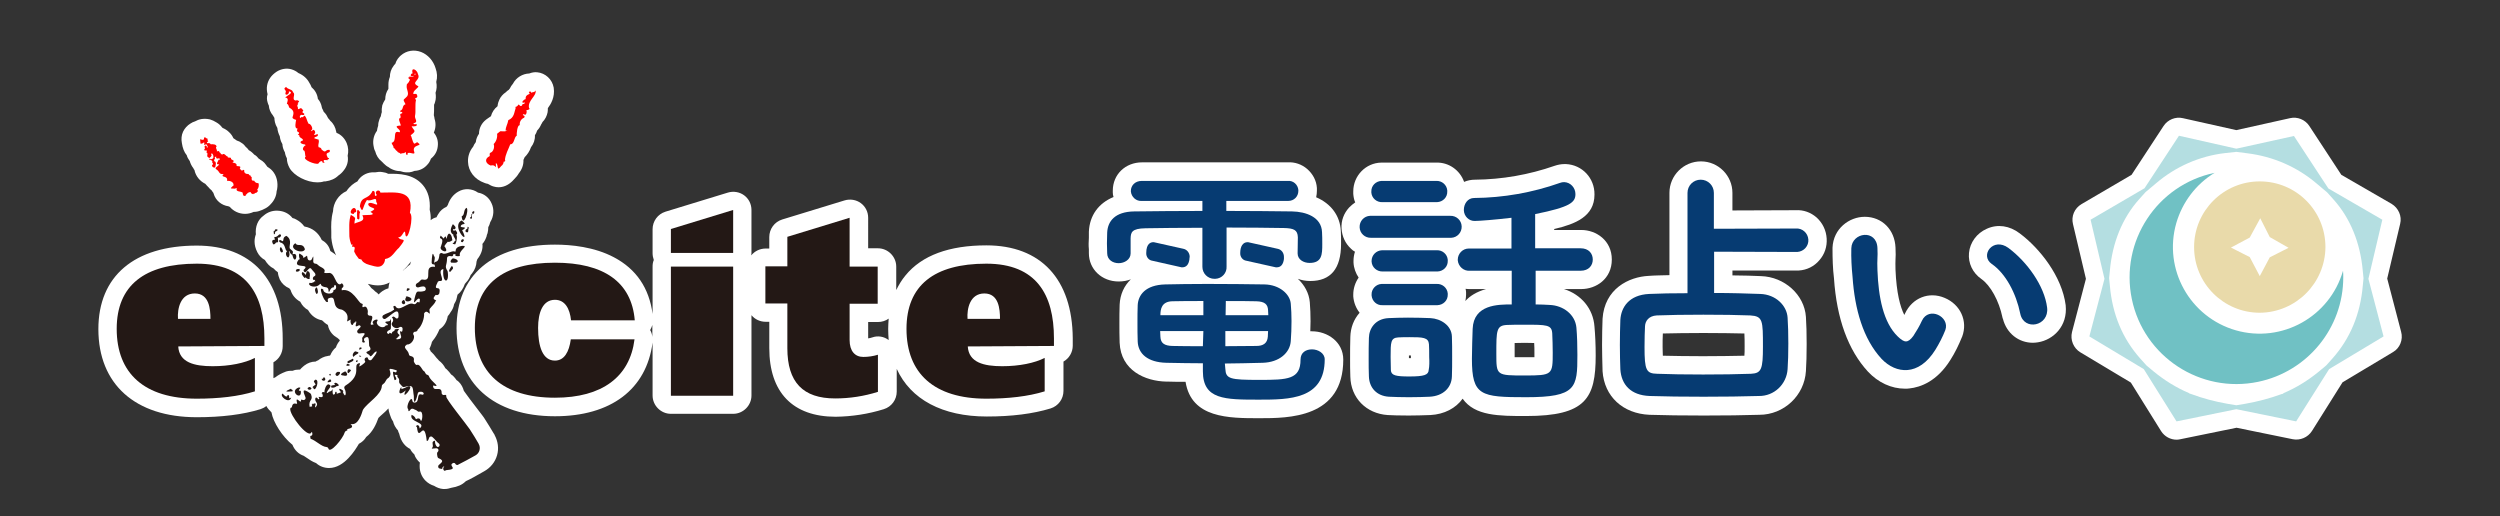
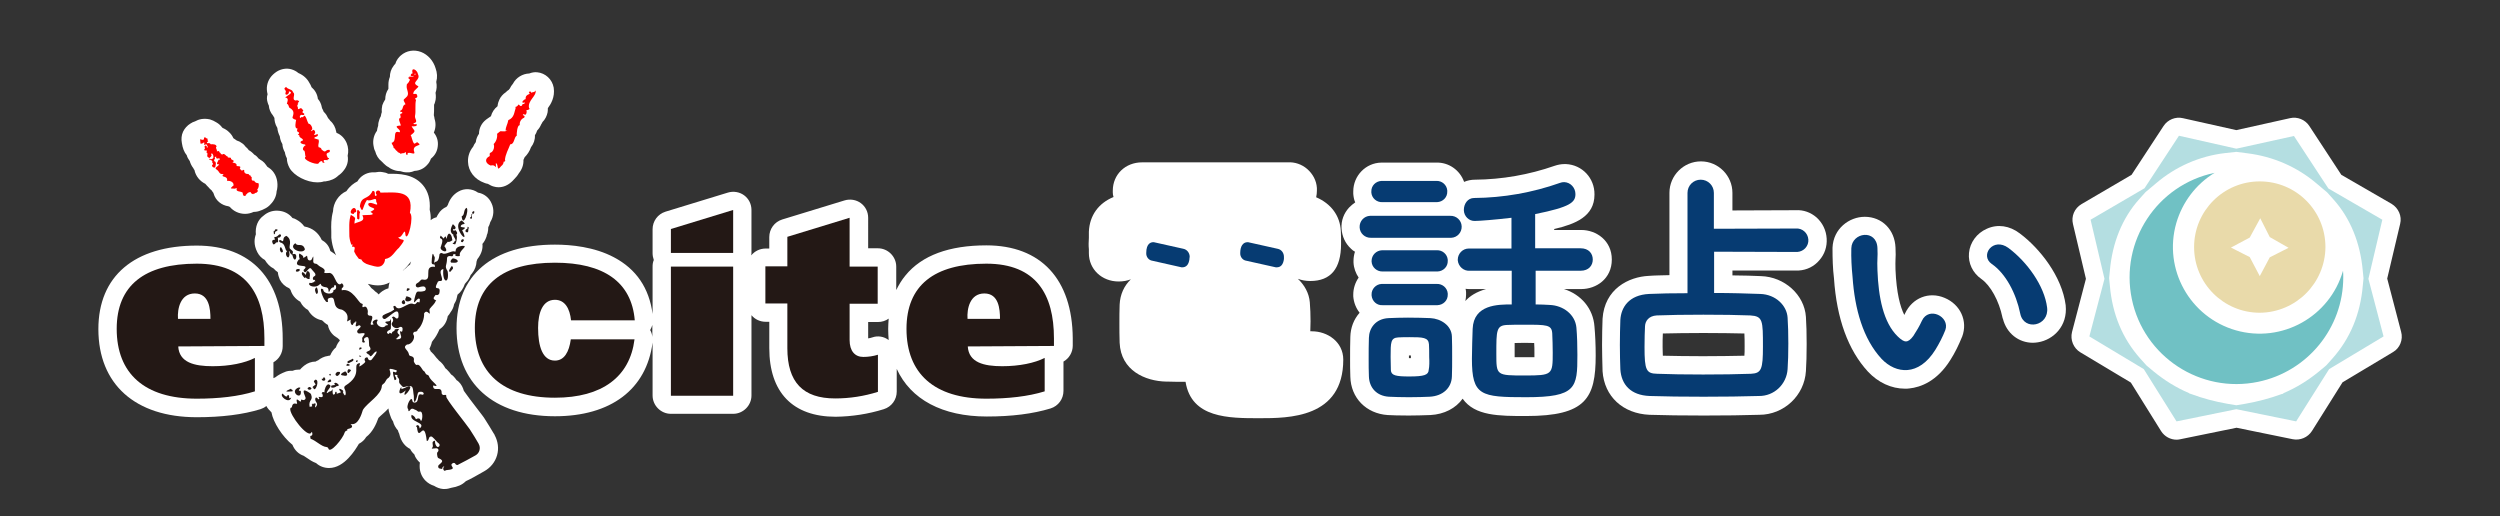
<svg xmlns="http://www.w3.org/2000/svg" version="1.1" x="0px" y="0px" viewBox="0 0 1024 211.4" style="enable-background:new 0 0 1024 211.4;" xml:space="preserve">
  <rect x="0" y="0" width="1024" height="211.4" fill="#333333" stroke="none" />
  <style type="text/css">
	.st0{fill:#FFFFFF;}
	.st1{fill:#063B72;}
	.st2{fill:#B4DEE1;}
	.st3{fill:#E9DAAA;}
	.st4{fill:#70C1C4;}
	.st5{fill:#FF0000;}
	.st6{fill:#231815;}
</style>
  <g id="レイヤー_2">
    <g>
      <path class="st0" d="M640.6,118.4l7.1,0c6.1,0,12.5-4.2,12.5-12.1c0-7.8-6.4-12.1-12.5-12.1h-11.1v-0.4c8.6-2,16.5-5.1,16.5-14.1    c0.1-6.7-5-12.2-11.7-12.5c-0.2,0-0.4,0-0.6,0c-1.4,0-2.8,0.3-4,0.7c-10.6,3.7-21.6,5.6-32.7,5.7c-1.5,0-3,0.3-4.4,0.9    c-1.7-4.8-6.3-8.1-11.5-7.9l-21.8,0c-0.2,0-0.4,0-0.6,0c-6.4,0.1-11.5,5.4-11.5,11.8c0,0.3,0,0.7,0,1c0.1,1.2,0.3,2.4,0.8,3.5    c-0.9,0.6-1.7,1.3-2.5,2.1c-2.2,2.4-3.3,5.4-3.1,8.6c0.2,3.2,1.5,6.1,3.9,8.3c0.5,0.5,1,0.9,1.6,1.2c-0.4,1.2-0.6,2.5-0.6,3.8    c0,0.2,0,0.4,0,0.6c0.1,2.3,0.9,4.4,2.1,6.2c-1.4,2-2.2,4.5-2.2,6.9c0,0.3,0,0.5,0,0.8c0.2,2.5,1.1,4.8,2.6,6.7    c-2.4,2.7-3.7,6.1-3.8,9.9c-0.1,2.8-0.1,6-0.1,9.1c0,2.4,0,4.7,0.1,7.2c0.2,8.7,6.5,15.1,15.3,15.7c1.6,0.1,4.8,0.2,8.6,0.2    c2.8,0,6.1-0.1,8.9-0.2c5.7-0.3,10.4-2.8,13.2-6.7c5,7.1,14.9,7.1,26,7.1c24.5,0,28.5-7.3,28.5-24.8c0-4.5-0.2-8.5-0.5-11.8    C652.6,126.4,647.6,120.6,640.6,118.4z M628.5,144.5c0,0.6,0,1.2,0,1.8c-1.3,0-2.8,0-3.9,0c-1.5,0-2.9,0-4.2,0c0-0.5,0-0.9,0-1.4    c0-1.5,0-3.1,0-4.4c2.7-0.1,5.7-0.1,8,0C628.5,141.8,628.5,143.2,628.5,144.5z M600.5,119.7c0-0.5-0.1-0.9-0.2-1.4    c0.7,0.1,1.3,0.1,2,0.1h6.4c-3.9,1.1-6.6,2.8-8.5,4.9c0.2-0.9,0.3-1.7,0.3-2.6C600.5,120.4,600.5,120,600.5,119.7z M577.9,146.7    c-0.2,0-0.5,0-0.8,0c0-0.2,0-0.3,0-0.5c0-0.2,0-0.4,0-0.6c0,0,0.1,0,0.1,0c0.2,0,0.4,0,0.7,0c0,0.2,0,0.5,0,0.7    C577.9,146.5,577.9,146.6,577.9,146.7z M574.7,149.1L574.7,149.1L574.7,149.1L574.7,149.1z" />
      <path class="st0" d="M827.3,95.6c-4.2-3.2-9.1-3.9-13.5-1.9c-4.1,1.8-6.9,5.6-7.3,9.9c-0.4,4.2,1.5,8.2,5.1,10.7    c3.7,2.6,7.2,8.9,8.6,15.7c0,0.2,0.1,0.4,0.2,0.6c1.5,5.9,6.4,9.8,12.3,9.8c0.7,0,1.4-0.1,2.1-0.2c6.2-1,12.2-6.6,11.3-15.2    C844.6,113.3,835.6,101.8,827.3,95.6z" />
      <path class="st0" d="M796.5,122C796.5,122,796.5,122,796.5,122c-6.4-2.7-13.2,0-16.2,6.4c-0.1,0.2-0.2,0.4-0.3,0.6    c-1.7-3.4-3.2-9-3.6-18.5c-0.1-2.1,0-3.1,0-4.2c0.1-1.2,0.1-2.6,0-4.9c-0.3-7.3-5.5-12.6-12.6-12.6c-6.3,0-12.9,4.8-13.2,12.7    l0,0.2c0,4.1,0.1,8.3,0.6,12.3c1.1,16.5,5.8,29.4,13.9,38.2c4.2,4.5,9.6,7,15.2,7c0.6,0,1.2,0,1.8-0.1c4.6-0.5,11.3-2.9,16.8-11.7    c1.9-3,3.4-6.1,4.7-9.3l0.1-0.2C806.1,131.5,803,124.7,796.5,122z" />
      <path class="st0" d="M744.1,89.1c-2.4-2.1-5.4-3.2-8.6-3l-25.9,0.1V79c0-7.1-5.8-12.9-12.9-12.9s-12.9,5.8-12.9,12.9v33.7    c-3.2,0.1-6.1,0.1-8.5,0.3c-8.2,0.4-18.1,5.3-18.9,17.6l0,0.2c-0.1,2.6-0.2,6.6-0.2,10.6c0,3,0.1,6.5,0.2,10.3l0,0.3    c0.7,10.4,8.3,17.4,19.2,17.9c5.8,0.2,13.9,0.3,22.3,0.3c8.4,0,16.6-0.1,22.7-0.3c10.1,0,18.5-7.9,19.1-17.9    c0.2-2.8,0.3-6.9,0.3-11.1c0-4.2-0.1-8.2-0.3-11.1c-0.6-9-8.7-16.4-18.4-16.7c-2.9-0.1-7.1-0.3-11.7-0.3v-2l25.9,0    c0.4,0,0.9,0,1.3,0c3.3-0.2,6.3-1.7,8.4-4.2c2.2-2.5,3.2-5.6,3-8.9C748,94.3,746.5,91.3,744.1,89.1z M714.6,142    c0,1.6,0,2.8-0.1,3.7c-4.7,0.1-10.9,0.2-17,0.2c-6.1,0-12-0.1-16.4-0.2c0-0.9-0.1-2-0.1-3.6c0-1.9,0-3.9,0.1-5.5    c4.3-0.1,10.2-0.2,16.6-0.2c6.5,0,12.5,0.1,16.8,0.2C714.6,138.1,714.6,140.1,714.6,142z" />
      <path class="st0" d="M537.4,135.7c-0.2,0-0.5,0-0.7,0c0-1.3,0.1-2.7,0.1-4.1c0-2.7-0.1-5.3-0.3-7.8c-0.3-3.6-2.1-7-4.9-9.6    c1.6,0.6,3.3,0.9,5.1,0.9c8.4,0,12.6-5.1,12.6-15.2c0-1.8,0-3.8-0.1-5.3c-0.3-6.2-4-11.2-10.1-13.8c0.2-0.9,0.3-1.8,0.3-2.7    c0-0.4,0-0.7,0-1.1c-0.2-3.1-1.7-5.8-4-7.8c-2.2-1.9-5.1-2.9-8-2.7h-59.6c-6.9,0-12,5-12,11.6l0,0.2c0,0.2,0,0.4,0,0.6    c0,0.6,0.1,1.2,0.3,1.8c-6.1,2.5-9.8,7.5-10.1,14.2c0,0.1,0,0.2,0,0.4c0,0.7,0,1.4,0,2.1c0,0.8-0.1,1.6-0.1,2.3    c0,0.8,0,1.6,0.1,2.4l0,0.1c0,0.5,0,1,0,1.5c0,6.6,5.3,11.6,12.2,11.6c1.8,0,3.5-0.3,5-0.9c-2.8,2.7-4.4,6.2-4.6,10.4    c-0.1,2.5-0.1,5.1-0.1,7.6c0,2.4,0,5.2,0.1,8c0.5,11.4,10.5,15.7,19,15.9l0.6,0c2.6,0.1,5.1,0.1,7.4,0.1    c2.4,14.9,17.7,14.9,30.2,14.9c12,0,34.4,0,34.4-24C550.2,140,543.7,135.7,537.4,135.7z" />
      <path class="st0" d="M983.5,135.9l-5.7-21.8l5.3-22.4c0.8-3.2-0.7-6.5-3.5-8.2L959,71.6l-13.1-20c-1.7-2.6-4.9-3.9-7.9-3.2    l-22,4.9l-21.9-4.9c-3-0.7-6.2,0.6-7.9,3.2l-13.1,20l-20.5,12c-2.9,1.7-4.3,5-3.5,8.2l5.3,22.4l-5.7,21.8    c-0.8,3.2,0.6,6.6,3.4,8.3l20.7,12.4l12.4,19.9c1.4,2.2,3.8,3.5,6.4,3.5c0.5,0,1-0.1,1.5-0.2l23-4.7l23,4.7c3,0.6,6.2-0.7,7.9-3.4    l12.5-19.9l20.7-12.4C983,142.6,984.4,139.1,983.5,135.9z" />
      <path class="st0" d="M198.4,74.9c0.4,0.2,0.9,0.3,1.4,0.4c0.1,0,0.2,0.1,0.2,0.1c0.7,0.4,1.4,0.8,2.2,1c0.7,0.2,1.3,0.3,2,0.3    c1.7,0,4.1-0.6,6.4-3.3c0.7-0.7,1.4-1.5,1.9-2.4c1.3-1.6,2-3.5,1.9-5.5c0.1-0.3,0.3-0.7,0.5-1.1c1.1-1.1,2-2.4,2.6-4.1    c1.1-1.4,1.7-3.1,1.6-4.9c0.4-0.6,0.7-1.2,0.9-1.9c0.3-0.3,0.6-0.7,0.9-1.1c0.3-0.5,0.6-1,0.8-1.5c0.2-0.3,0.4-0.6,0.5-0.9    c1.1-1.1,1.8-2.5,2.1-4c0.1-0.6,0.1-1.1,0.1-1.7c1.2-1.6,3-4.5,2.4-8.4c-0.6-3.4-3.4-6-6.8-6.3c-1.1-0.1-2.2,0.1-3.2,0.5    c-2.8,0.1-5.4,1.7-6.7,4.2c-0.5,0.6-1,1.3-1.3,2c-0.1,0.1-0.3,0.3-0.4,0.5c-0.1,0.1-0.2,0.1-0.3,0.2c-0.3,0.2-0.6,0.4-0.8,0.7    c-1.4,0.9-2.3,2.1-2.7,3c-0.3,0.6-0.7,1.6-0.8,2.8c-1.3,1-2.3,2.5-2.7,4.1c-0.5,0.3-0.9,0.6-1.3,0.9c-0.1,0.1-0.4,0.3-0.7,0.5    c-1.8,1.4-2.9,3.5-2.9,5.8c-0.7,1-1.2,2.2-1.3,3.4c-0.5,0.6-0.8,1.2-1.1,1.9c-1.5,1.8-2.2,4-2.1,6.2    C191.8,70.1,194.4,73.5,198.4,74.9z" />
      <path class="st0" d="M76.5,63.6c0.2,0.8,0.6,1.5,1.1,2.2c0,0,0.1,0.1,0.1,0.1c0.3,1.1,0.8,2.1,1.5,3c0.1,0.3,0.3,0.6,0.5,0.8    c0,0.1,0,0.1,0,0.2c0.6,2.4,2.2,4.3,4.4,5.4c0.4,0.5,0.8,0.9,1.2,1.3c0.4,0.5,0.9,1,1.4,1.4c0.2,0.4,0.5,0.7,0.7,1    c0,0.1,0.1,0.2,0.1,0.3c0.8,2.8,3.2,4.8,6.1,5.2c0.1,0.1,0.3,0.2,0.5,0.2c1.5,1.8,3.8,2.9,6.3,2.9c1.2,0,2.4-0.3,3.5-0.8    c1,0,2-0.2,2.9-0.6c0,0,0,0,0,0c0.4-0.1,0.8-0.3,1.2-0.5c1.4-0.6,2.3-1.4,2.9-2.1c1.4-1.4,2.3-3.3,2.4-5.2    c0.1-0.3,0.1-0.6,0.2-0.8c0.5-2.9-0.2-5.7-1.9-7.6c-0.6-0.7-1.3-1.2-2.1-1.7c-0.2-0.2-0.3-0.5-0.5-0.7c-0.2-0.3-0.5-0.6-0.7-0.9    c-0.5-0.5-1.1-1-1.7-1.3c-0.2-0.2-0.4-0.3-0.6-0.4c-0.3-0.3-0.5-0.6-0.8-0.9c-0.3-0.3-0.7-0.6-1.1-0.8c-0.6-0.7-1.3-1.3-2.2-1.8    c-0.3-0.5-0.7-0.9-1.2-1.3c-0.5-0.7-1.1-1.3-1.8-1.7c-0.5-0.4-1.1-0.7-1.8-0.9c-0.1,0-0.1-0.1-0.2-0.1c-0.4-0.3-0.9-0.6-1.3-0.9    c-0.4-0.9-1-1.8-1.8-2.5c-0.7-0.7-1.6-1.3-2.6-1.7c-0.1-0.1-0.2-0.2-0.3-0.3c-0.6-0.8-1.4-1.5-2.3-2c-0.8-0.5-1.6-0.9-2.6-1.2    c-2.7-0.6-4.7,0-6.1,0.8c-0.7,0.2-1.3,0.5-1.9,0.9c-1.3,0.8-2.3,1.9-3,3.3c-0.7,1.5-0.8,3.1-0.5,4.7    C74.8,60.6,75.4,62.3,76.5,63.6z" />
      <path class="st0" d="M109.6,41.9c0.1,0.5,0.3,0.9,0.5,1.3c0.1,1.5,0.7,2.9,1.7,4.1c0.2,0.4,0.4,0.7,0.6,1c0,0.9,0.2,2.5,1.2,4.1    c0.1,1.2,0.5,2.4,1,3.4c0.1,0.7,0.2,1.4,0.5,2.1c0.2,0.4,0.4,0.8,0.6,1.2c0,0.1,0,0.2,0,0.3c0.1,1.1,0.5,2.1,1,3    c0.1,0.8,0.4,1.7,0.8,2.4c0,1.4,0.4,2.7,1.1,4c1.8,3.2,7,5.9,11.4,5.9c0,0,0,0,0,0c1,0,1.8-0.1,2.7-0.4c0.2,0,0.4,0,0.6,0    c2.2-0.3,4-1.1,5.3-2.4c0.9-0.6,1.6-1.3,2.2-2.1c1.4-1.7,2-3.9,1.6-6c0.4-1.7,0.3-3.5-0.4-5.2c-0.8-1.9-2.3-3.5-4.2-4.2    c0,0,0,0,0,0c0-0.2,0-0.4-0.1-0.5c-0.3-1.7-1.1-3.3-2.4-4.4c-0.3-0.4-0.5-0.7-0.9-1.1c-0.2-0.4-0.5-0.9-0.7-1.3    c-0.3-0.5-0.7-0.9-1.1-1.3c-0.2-0.5-0.4-1-0.7-1.5c0,0,0-0.1,0-0.1c0-0.1-0.1-0.2-0.1-0.3c0-0.2-0.1-0.3-0.1-0.5    c-0.2-0.8-0.6-1.9-1.5-2.9c-0.2-1.9-1.2-3.6-2.6-4.8c-0.2-0.6-0.5-1.2-0.9-1.8c-0.9-1.7-2.4-3.1-4.5-4c-0.8-0.7-1.8-1.2-2.8-1.5    c-2-0.6-4.2-0.2-6,0.9c-2.3,1.5-3.6,3.4-4,5.7c-0.2,1.2-0.1,2.4,0.2,3.6C109.2,39.8,109.3,40.9,109.6,41.9z" />
      <path class="st0" d="M153.7,62c0.4,1.6,1.3,3.1,2.6,4.1c0.3,0.3,0.6,0.6,0.9,0.9c0.6,0.6,1.2,1.1,2,1.5c0.4,0.3,0.8,0.6,1.3,0.8    c1.1,0.5,2.2,0.8,3.4,0.8c0.9,0.3,1.8,0.5,2.8,0.5c0.3,0,0.6,0,0.9,0c0.8-0.1,1.5-0.3,2.2-0.6c2.1-0.1,3.9-1,5.2-2.5    c0.7-0.7,1.2-1.6,1.5-2.5c1.6-1.3,2.6-3,2.8-5c0.3-2.1-0.3-4.1-1.6-5.7c0.8-1.8,0.9-3.8,0.3-5.6c-0.1-0.5-0.1-1-0.3-1.5    c0.1-1.1,0.1-2.1,0.1-3c0-0.3,0-0.9,0-1.3c0.2-0.4,0.3-0.7,0.4-1.1c0.4-1.2,0.4-2.5,0.2-3.8c0.5-1.4,0.6-2.9,0.3-4.4    c0,0,0-0.1,0-0.1c0.5-1.8,0.4-3.7-0.3-5.6c-0.9-3-3.1-5.5-5.9-6.6c-2.9-1.1-6-0.6-8.3,1.4c-0.8,0.7-1.8,1.8-2.3,3.5    c-0.3,0.2-0.5,0.5-0.7,0.8c-1,1.3-1.5,2.9-1.5,4.5c-0.4,1-0.6,2-0.6,3.1c0,0.6,0,1.2,0,1.8c-0.9,1.3-1.3,2.8-1.3,4.3    c-0.5,0.7-0.9,1.6-1.2,2.4c-0.2,0.9-0.3,1.9-0.2,2.8c-0.2,0.5-0.3,1.1-0.4,1.7c-0.2,0.4-0.5,0.9-0.6,1.3c-0.3,0.8-0.5,1.7-0.5,2.6    c-0.2,0.6-0.4,1.3-0.5,2.1c-1.3,1.7-1.8,4-1.4,6.1C153.1,60.5,153.3,61.3,153.7,62z" />
      <path class="st0" d="M202.2,177.5c-1.1-1.9-2.3-3.8-3.5-5.7c-0.5-0.9-1.5-2.1-3.7-5c-1.4-1.8-3.9-5.1-5-6.7c-0.4-1.4-1-2.6-2-3.6    c-0.3-0.3-0.6-0.6-1-0.8c-0.4-0.6-0.8-1.1-1.2-1.5c-0.3-0.3-0.6-0.6-1-0.8c-0.5-0.7-1.1-1.4-1.8-2.1c-0.1-0.1-0.4-0.3-0.6-0.5    c-0.6-1.2-1.5-2.3-2.6-3.1c-0.3-0.4-0.6-0.7-1-1.1c-0.8-1.1-1.6-2-2.4-2.7c-0.1-0.4-0.3-0.7-0.5-1c0.4-0.9,0.8-1.8,1-2.8    c0.1-0.2,0.3-0.4,0.4-0.6c1.1-1.3,2-2.9,2.7-4.6c1.9-1.2,3-3.1,3.4-5.4c0.4-0.4,0.8-1,1.2-1.7c0.7-0.9,1.2-2,1.4-3.2    c0.2-0.3,0.4-0.7,0.6-1.1c0.2-0.4,0.4-0.9,0.5-1.5c0.1-0.3,0.2-0.8,0.3-1.3c1.4-1.1,2.4-2.6,3-4.4c0.2-0.2,0.3-0.4,0.5-0.6    c0.9-0.9,1.5-2,1.9-3.1c0.2-0.2,0.4-0.4,0.6-0.7c1.1-1.4,1.7-3,1.8-4.8c0.1-0.3,0.2-0.6,0.3-0.9c1.9-2.4,2.3-4.6,2.1-6.3    c0.7-0.8,1.2-1.7,1.6-2.8c0.1-0.3,0.2-0.5,0.2-0.8c0.1-0.3,0.2-0.5,0.3-0.8c0.2-0.8,0.3-1.6,0.3-2.5c0.4-0.6,0.6-1.3,0.8-2    c1.5-2.4,1.7-5.3,0.5-7.8c-1-2.3-3.1-3.9-5.5-4.3c-2.4-1.7-5.6-1.9-8.1-0.4c-2.1,1.2-3.5,3.1-4.3,5.5c-0.2,0.2-0.3,0.5-0.5,0.7    c-1.4,0.6-2.6,1.6-3.4,3c-0.3,0.4-0.5,0.9-0.7,1.3c-0.9,0.2-1.7,0.6-2.4,1.2c0.1-1.6-0.1-3-0.4-4.3c0.3-4.1-0.6-7.5-2.8-10.1    c-3.9-4.6-9.9-4.7-14.2-4.6c-0.7-0.4-1.5-0.6-2.3-0.7c-1-0.2-2-0.1-3.1,0.1c-0.4,0-0.9,0-1.3,0c-2.5,0.2-4.7,1.6-5.9,3.7    c-1.4,0.7-3.1,1.9-4.5,4c-3.2,1.4-5.4,4.8-5.5,8.3c-0.8,2.9-0.8,5.8-0.7,8.3c0,0.6,0,1.2,0,1.8c0,0.2,0,0.5,0,0.7    c0.2,1.9,0.6,3.8,1.3,5.6c0,0.1,0,0.1,0.1,0.2c0.1,0.5,0.4,0.9,0.6,1.4c-0.7-0.7-1.5-1.2-2.4-1.8c-0.6-2.4-2.1-3.7-3.5-4.5    c-1.4-3-3.8-4.9-7-5.5c-0.1,0-0.1-0.1-0.2-0.1c-0.8-1.1-1.8-2-3.1-2.7c-0.5-0.3-1.1-0.6-1.7-0.7c-1.4-1.8-3.5-2.9-6.1-3    c-2.1-0.1-4.1,0.6-5.7,2c-2.4,1.7-3.5,4.5-3.2,7.7c-0.6,1.6-1,4.2,0.6,7.3c0.7,1.4,1.8,2.5,3.1,3.2c0.9,1.5,2.1,2.8,3.6,3.5    c0.5,0.6,1.1,1.1,1.7,1.5c0.1,1,0.4,2.1,0.8,3c0.8,1.6,2.2,2.9,3.9,3.6c0.1,0.1,0.2,0.3,0.3,0.4l0.1,0.1c0,0,0,0.1,0.1,0.1    c0.6,2.1,2,3.8,4,4.9c0,0.1,0.1,0.1,0.1,0.2c0.7,1.4,1.8,2.5,3.1,3.2c0,0.1,0.1,0.1,0.1,0.2c1.3,2.2,3.3,3.6,5.6,4    c0.7,0.7,1.5,1.4,2.4,1.9c0.5,3,2.7,4.6,3.4,5c0.2,0.1,0.4,0.2,0.5,0.3c0.3,0.2,0.5,0.5,0.8,0.7c0.1,0.1,0.1,0.3,0.2,0.4    c-0.7,0.8-1.3,1.8-1.6,2.8c-1.1,0.9-1.8,2-2.3,3.2c-0.1,0-0.2,0.1-0.3,0.2c-0.2,0-0.5,0-0.7,0.1c-1.5,0.2-2.9,0.9-4,1.8    c-0.4,0.1-0.7,0.3-1,0.5c-1.7,0-3.3,0.6-4.6,1.6c-0.3,0.3-1.1,0.8-1.8,1.7c-0.2,0-0.3,0-0.5,0c-0.8,0-1.6,0.1-2.3,0.4    c-0.1,0-0.2,0.1-0.4,0.1c-1.1-0.1-2.3,0.1-3.3,0.6c-0.8,0.3-2.3,1-3.7,2.1c-0.2,0.1-0.4,0.2-0.7,0.3v-6.5c2.3-1.3,3.8-3.8,3.8-6.6    v-3.1c0-24.2-12.8-38.1-35.2-38.1c-25.6,0-40.3,12.5-40.3,34.2c0,22.6,15.1,36.1,40.3,36.1c10.2,0,19-1.1,26.1-3.3    c0.9-0.3,1.7-0.7,2.4-1.3c0.5,1,1.3,1.8,2.1,2.6c0.7,4.1,4.5,10,8.6,13.3c0.8,2.1,2.5,3.8,4.6,4.5c0.2,0.1,0.9,0.6,1.2,0.8    c1,0.7,2.3,1.6,3.9,2.2c1.4,1.3,3.3,2,5.3,2c6.3,0,10.8-7.5,12.2-9.9c1.3-0.7,2.3-1.6,3-2.8c2.6-2,4.1-5.2,5-7.8    c0.4-0.5,1.1-1,1.6-1.5c0.8-0.7,1.7-1.5,2.5-2.4c0.1,0.9,0.3,1.7,0.6,2.5c0.3,1,0.7,2,1.3,2.8c0.3,1.3,1,2.6,2,3.7    c0.1,0.5,0.3,0.9,0.5,1.3c0.8,3.6,2.7,5.4,4.5,6.3c0.4,0.8,1,1.6,1.7,2.2c0.1,0.3,0.3,0.7,0.4,1c0.5,0.9,1.1,1.7,1.9,2.4    c0,0,0,0,0,0c-0.1,0.5-0.1,1-0.1,1.5c0,2.2,0.8,4.3,2.4,5.9c1,1,2.2,1.7,3.5,2.1c1.1,0.7,2.4,1.2,3.7,1.3c0.2,0,0.5,0,0.7,0    c0.9,0,1.8-0.2,2.7-0.5c2.5-0.4,4.4-1.2,5.8-2.6c0.1,0,0.1,0,0.1-0.1c1.8-0.8,4.3-2.2,7.6-4.1c2.5-1.4,4.4-3.7,5.2-6.5    c0.8-2.8,0.4-5.7-1-8.3C202.5,177.9,202.4,177.7,202.2,177.5z M168.4,107.1c-0.2,0.4-0.3,0.8-0.4,1.2c-0.6,0.4-1.2,0.9-1.7,1.5    c-0.4,0.3-0.8,0.6-1.2,1c0,0,0,0-0.1,0c1.2-1,2.1-2.1,2.7-2.9c0.2-0.2,0.4-0.5,0.6-0.7C168.3,107.2,168.3,107.2,168.4,107.1z     M159.6,115.7c-0.3,0.7-0.4,1.5-0.5,2.4c-2.1,0.6-3.4,1.8-4,2.5c-0.4-0.5-0.9-0.9-1.4-1.2c-0.5-0.5-1-1-1.6-1.4    c-0.4-0.5-0.8-1.1-1.4-1.7l0.2,0c0.8,0.2,2.2,0.6,3.9,0.6C156.5,116.9,158.1,116.5,159.6,115.7z" />
      <path class="st0" d="M404,100.5c-15.2,0-26.4,4.1-33.1,12.3c-1.6,1.9-2.8,4-3.8,6v-9.6c0-4.1-3.4-7.5-7.5-7.5h-4V89.2    c0-2.4-1.1-4.6-3-6c-1.9-1.4-4.4-1.8-6.7-1.1l-25.5,7.8c-3.2,1-5.3,3.9-5.3,7.2v4.7h-1.5c-2.4,0-4.5,1.1-5.9,2.8    c0-0.3,0.1-0.6,0.1-0.9V86c0-2.4-1.1-4.6-3-6c-1.9-1.4-4.4-1.8-6.7-1.1l-25.5,7.8c-3.2,1-5.3,3.9-5.3,7.2v9.8c0,1,0.2,1.9,0.5,2.8    c-0.4,0.9-0.5,1.8-0.5,2.8v19.3c-1.4-10.6-6.7-18.4-15.8-23.2c-8.1-4.3-17.6-5.2-24.2-5.2c-25.6,0-40.3,12.5-40.3,34.2    c0,22.6,15.1,36.1,40.3,36.1c22.9,0,37.5-11,40-30.2V162c0,4.1,3.4,7.5,7.5,7.5h25.5c4.1,0,7.5-3.4,7.5-7.5v-32.9    c1.4,1.7,3.5,2.7,5.8,2.7h1.5v10.8c0,18.1,9.6,28.1,27.2,28.1c6.7-0.1,13.3-1.1,19.7-3.1c3.2-1,5.3-3.9,5.3-7.2v-9.3    c5.7,12.5,18.7,19.5,36.9,19.5c10.2,0,18.9-1.1,26.1-3.3c3.2-1,5.3-3.9,5.3-7.2v-12c2.3-1.3,3.8-3.8,3.8-6.5v-3.1    C439.2,114.4,426.4,100.5,404,100.5z M266.3,135.2c0.4-0.7,0.7-1.4,0.9-2.1v4.9C267.1,137,266.8,136,266.3,135.2z M357.3,138.2    c-0.6,0.2-1.1,0.3-1.7,0.4v-6.7h4c1.6,0,3.2-0.5,4.4-1.4c-0.1,1.5-0.2,2.9-0.2,4.2c0,1.6,0.1,3.1,0.2,4.6    C362.1,137.8,359.5,137.4,357.3,138.2z" />
    </g>
  </g>
  <g id="logo">
    <g>
      <path class="st1" d="M629,110.9v13.8c2,0,3.9,0.1,5.7,0.2c5.6,0.2,10.5,3.9,11,9.3c0.3,3.5,0.4,7.4,0.4,11.2    c0,13.4-0.4,17.3-21,17.3c-18.6,0-22.2-0.6-22.2-15.7c0-4.4,0.2-8.6,0.3-12.3c0.4-10,10.4-10,16-10v-13.8h-17.2    c-2.5,0.2-4.7-1.8-4.9-4.3c0-0.1,0-0.2,0-0.2c0-2.5,2-4.6,4.5-4.6c0.1,0,0.2,0,0.4,0h17.1V89.2c-6.6,0.8-13.2,1.3-15,1.3    c-2.4,0.1-4.4-1.9-4.5-4.3c0-0.1,0-0.2,0-0.3c0-2.3,1.5-4.8,4.2-4.8c12-0.1,23.9-2.2,35.2-6.2c0.5-0.2,1.1-0.3,1.7-0.3    c2.6,0.1,4.6,2.3,4.6,4.9c0,3.4-2.1,5.3-16.5,8.2v14h18.6c3.4,0,5,2.2,5,4.6s-1.6,4.6-5,4.6L629,110.9z M635.8,136.6    c-0.2-3.6-2.2-3.6-11.5-3.6c-2.5,0-5,0-7,0.1c-4.4,0.2-4.4,2.2-4.4,11.8c0,8.9,0,8.9,11.7,8.9c11.3,0,11.4-0.3,11.4-9.4    C636,141.8,635.9,139,635.8,136.6z" />
      <path class="st1" d="M770.7,147c-7.6-8.2-11-20.4-11.9-33.6c-0.4-3.9-0.6-7.8-0.5-11.7c0.2-6.6,10.4-8,10.7-0.1    c0.2,4.1-0.2,4.3,0,9.1c0.4,11,2.4,21.4,8.3,27.1c2.7,2.6,4.1,2.9,6.4-0.2c1.3-2,2.5-4,3.5-6.2c2.8-6.1,11.6-1.7,9.6,3.8    c-1.1,2.8-2.5,5.5-4.1,8.1C785.9,154.2,776.6,153.2,770.7,147z M827.5,128.5c-1.7-8.4-6-16.5-11.7-20.4c-5-3.5,0.6-11.2,6.9-6.5    c7.5,5.6,14.7,15.4,15.8,24.4C839.4,133.6,829,135.7,827.5,128.5L827.5,128.5z" />
      <path class="st1" d="M702.1,103.1v16.9c6.7,0,13.5,0.2,18.9,0.4c6.4,0.2,10.9,4.8,11.2,9.7c0.2,2.8,0.3,6.7,0.3,10.6    s-0.1,7.8-0.3,10.5c-0.4,6.2-5.5,11.1-11.8,11c-6.2,0.2-14.5,0.3-22.6,0.3s-16.2-0.1-22.1-0.3c-7.8-0.3-11.6-4.7-12-10.9    c-0.1-2.6-0.2-6.3-0.2-10s0.1-7.5,0.2-10.3c0.3-5,3.4-10.2,11.8-10.6c4.2-0.2,9.8-0.3,15.7-0.3V79c0-3,2.4-5.4,5.4-5.4    c3,0,5.4,2.4,5.4,5.4v14.7l33.6-0.1c2.6-0.2,4.9,1.8,5.1,4.5c0.2,2.6-1.8,4.9-4.5,5.1c-0.2,0-0.4,0-0.6,0L702.1,103.1z M722.1,142    c0-10.7,0-12.5-5.2-12.8c-4.7-0.2-12-0.3-19.2-0.3s-14.4,0.1-19.1,0.3c-3.3,0.2-4.7,2.3-4.8,4.4c-0.1,1.9-0.2,5.3-0.2,8.5    c0,9.6,0.7,10.9,5.2,11c4.8,0.2,11.8,0.3,18.8,0.3s14.4-0.1,19.6-0.3C721.5,152.9,722.1,151.2,722.1,142z" />
      <path class="st1" d="M561.6,97.4c-2.5,0.1-4.6-1.8-4.7-4.3c-0.1-2.5,1.8-4.6,4.3-4.7c0.1,0,0.3,0,0.4,0H594    c2.5-0.1,4.6,1.8,4.7,4.3c0.1,2.5-1.8,4.6-4.3,4.7c-0.1,0-0.3,0-0.4,0H561.6z M585.6,162.5c-2.2,0.1-5.4,0.2-8.5,0.2    s-6.1-0.1-8.2-0.2c-5-0.3-8.1-3.7-8.2-8.4c-0.1-2.3-0.1-4.6-0.1-6.9c0-3.1,0-6.2,0.1-8.8c0.1-4,2.7-7.8,8-8.1    c2.4-0.1,5.2-0.2,8-0.2c3.4,0,6.7,0.1,9.2,0.2c4.2,0.2,8.7,3,8.8,7.6c0.1,2.4,0.1,5.3,0.1,8.2s0,5.6-0.1,8    C594.6,158.8,591.1,162.2,585.6,162.5L585.6,162.5z M566.2,82.8c-2.3,0.1-4.3-1.6-4.5-3.9c0-0.1,0-0.3,0-0.4    c-0.1-2.4,1.8-4.3,4.2-4.4c0.1,0,0.2,0,0.3,0h22.1c2.3-0.1,4.3,1.6,4.5,3.9c0,0.1,0,0.3,0,0.4c0.1,2.4-1.8,4.3-4.2,4.4    c-0.1,0-0.2,0-0.3,0H566.2z M566.4,111.2c-2.4,0.1-4.5-1.7-4.6-4.1c0-0.1,0-0.2,0-0.2c0-2.4,1.9-4.3,4.3-4.4c0.1,0,0.2,0,0.3,0    h22.1c2.3-0.1,4.3,1.6,4.5,3.9c0,0.1,0,0.3,0,0.4c0.1,2.4-1.8,4.3-4.2,4.4c-0.1,0-0.2,0-0.3,0H566.4z M566.4,125    c-2.4,0.2-4.4-1.6-4.6-4c0-0.1,0-0.2,0-0.3c-0.1-2.3,1.8-4.3,4.1-4.4c0.2,0,0.3,0,0.5,0h22.1c2.3-0.1,4.3,1.6,4.5,3.9    c0,0.1,0,0.3,0,0.4c0.1,2.4-1.8,4.3-4.2,4.4c-0.1,0-0.2,0-0.3,0H566.4z M585.4,146.3c0-1.9,0-3.8-0.1-5.3c-0.2-2.8-2.5-2.9-8-2.9    c-1.5,0-3,0-4.6,0.1c-3.1,0.2-3.1,2-3.1,8c0,1.9,0.1,3.8,0.1,5.4c0.1,2.2,2.1,2.6,7.5,2.6c6.1,0,7.9-0.6,8-2.7    C585.5,150.1,585.5,148.1,585.4,146.3L585.4,146.3z" />
-       <path class="st1" d="M531.6,97.2c-0.1-3-1.6-3.7-5.7-3.8c-6.3-0.1-14.8-0.2-23.5-0.2v15.9c0.2,2.7-1.9,5-4.6,5.1    c-0.1,0-0.3,0-0.4,0c-2.7,0-4.9-2.2-4.9-4.9c0-0.1,0-0.2,0-0.3V93.3c-8.8,0-17.2,0.1-23.3,0.2c-5.7,0.1-6,1.7-6.1,4.1v6.2    c0,2.5-2.5,4-4.9,4s-4.7-1.4-4.7-4.1c0-1.3-0.1-2.6-0.1-4s0.1-2.8,0.1-4.4c0.2-4.6,3.1-8.6,11.1-8.7c8.4-0.1,18.1-0.2,27.9-0.2    v-4.1h-24.8c-2.3,0.2-4.3-1.6-4.5-3.9c0-0.1,0-0.1,0-0.2c0-2.1,1.6-4.1,4.5-4.1h59.8c2.2-0.2,4.1,1.5,4.3,3.7c0,0.1,0,0.3,0,0.4    c0,2.3-1.8,4.1-4.1,4.1c-0.1,0-0.2,0-0.3,0h-25.1v4.1c9.5,0,18.7,0.1,26.9,0.2c5.7,0.1,12.1,2.3,12.3,8.5c0.1,1.4,0.1,3.2,0.1,4.9    c0,4.2-0.1,7.7-5.2,7.7c-2.5,0-4.9-1.4-4.9-3.9L531.6,97.2L531.6,97.2z M501.9,151.1c0.2,4.1,1.9,4.5,13.9,4.5    c11.7,0,16.9-0.2,16.9-8.3c0-3,2.3-4.2,4.7-4.2s5.2,1.5,5.2,4.1c0,16.4-14.5,16.5-26.9,16.5c-14,0-23,0-23-11.6v-3.3    c-4.7,0-9.6-0.1-15-0.2c-7.6-0.2-11.5-3.7-11.7-8.7c-0.1-2.6-0.1-5.2-0.1-7.7s0-4.9,0.1-7.2c0.2-4.1,3.1-8.3,11.3-8.5    c4.4-0.1,10.6-0.2,17.2-0.2c8.1,0,16.7,0.1,23.4,0.2c6.2,0.1,10.5,4,10.8,7.9c0.2,2.3,0.3,4.7,0.3,7.1c0,2.7-0.1,5.6-0.3,8.2    c-0.3,4.7-4.6,8.7-11.5,8.9c-5.7,0.1-10.6,0.3-15.5,0.3L501.9,151.1z M492.9,123.3c-4.7,0-9.2,0-12.7,0.1    c-4.4,0.1-4.9,3.2-4.9,5.7h17.6V123.3z M492.9,135.6h-17.7c0,0.7,0.1,1.6,0.1,2.3c0.1,2.8,1.8,3.7,4.9,3.8c3.8,0.1,8,0.1,12.5,0.1    L492.9,135.6z M519.5,129.1c0-0.6-0.1-1.4-0.1-2c-0.1-2.4-1.3-3.6-4.8-3.7c-3.3-0.1-7.8-0.1-12.5-0.1c0,1.5-0.1,3.5-0.1,5.8    L519.5,129.1z M501.9,135.6v6.2c4.4,0,8.7-0.1,12.7-0.1c2.8,0,4.5-1.1,4.7-3.8c0-0.7,0.1-1.6,0.1-2.3H501.9z" />
      <path class="st1" d="M484.7,101.9l-12.1-2.7h-0.2c-0.9,0-2.9,0.4-2.9,4.4c-0.1,1.6,1,3,2.5,3.2l12,2.7h0.2c1.7,0,2.7-1.1,3-3.4    V106c0-0.1,0-0.2,0-0.2c0-0.2,0.1-0.4,0.1-0.6C487.3,103.6,486.2,102.2,484.7,101.9z" />
      <path class="st1" d="M523.3,101.9l-12.1-2.7H511c-1.9,0-3,1.7-3,4.4c-0.1,1.6,1,3,2.5,3.2l12.1,2.7h0.3c1.7,0,2.7-1.1,3-3.4V106    c0-0.1,0-0.2,0-0.2c0-0.2,0-0.4,0-0.6C525.9,103.6,524.9,102.2,523.3,101.9z" />
      <path class="st2" d="M954,151.2l22.3-13.4l-6.2-23.6l5.7-24.2l-22.1-12.8l-14.1-21.5L916,60.9l-23.5-5.3l-14.1,21.5L856.3,90    l5.7,24.2l-6.2,23.6l22.3,13.4l13.4,21.4l24.5-5l24.5,5L954,151.2z M916,62.2l4.6,0.6c10.4,1.3,20.2,5.5,28.2,12.3l4.4,3.7    l2.6,2.9c6.9,7.7,11,17.8,12,29.3l0.3,3l-0.3,3c-1,11.7-5.2,21.7-12.4,29.8l-2.6,2.9l-3,2.5c-4.4,3.6-9.2,6.6-14.4,8.8l-0.3,0.3    l-0.5,0.1c-4.9,1.8-9.9,3.1-15,4l-3.6,0.6l-3.6-0.6c-5.1-0.9-10.1-2.2-14.9-4l-0.2-0.1H897l-0.4-0.3c-5.2-2.2-10-5.2-14.4-8.8    l-3-2.5l-2.6-2.9c-7.2-8.1-11.4-18.1-12.4-29.8l-0.3-3.1l0.3-3c1-11.5,5.1-21.6,12-29.3l2.6-2.9l4.4-3.7    c8-6.8,17.8-11.1,28.2-12.3L916,62.2z" />
      <path class="st3" d="M925.6,128.1c-14.8,0-26.9-12-26.9-26.9c0-14.8,12-26.9,26.9-26.9s26.9,12,26.9,26.9c0,0,0,0,0,0    C952.4,116,940.4,128,925.6,128.1z M925.6,113.1l4.1-7.7l7.7-3.9l-7.7-4.4l-3.9-7.7l-4.3,7.9l-7.7,4.1l7.7,3.9L925.6,113.1z" />
      <path class="st4" d="M959.8,113.6c0-0.9,0-1.8-0.1-2.7c-5.4,18.8-25,29.8-43.9,24.4c-18.8-5.4-29.8-25-24.4-43.9    c2.5-8.6,8.1-16,15.7-20.6c-23.6,4.9-38.8,28.1-33.9,51.7c4.9,23.6,28.1,38.8,51.7,33.9C945.2,152.2,959.8,134.3,959.8,113.6z" />
      <path class="st5" d="M147.5,86.9c-1.7-2.5-1.2,0.7-1.2,2.7C147.9,90.7,146.8,88.1,147.5,86.9z" />
      <path class="st5" d="M145,87.6c-0.2-0.9,1.1-0.3,0.9-1.3C145.2,83.1,141.8,87.9,145,87.6z" />
      <path class="st5" d="M167.9,87.2c1.9-9.7-5.8-8.3-12.1-8.3c-0.3-1.8-2.9-0.5-1.4,1c-1.7,1.4,0-1.9-1.8-1.7c-1.9,4-4.6,1.7-5.2,6.3    c1.4,3.5,0.9,0.4,2.9-2.6c1.8,0.9,4-1.8,3.8,0.7c1.6,2.9-2.1-0.6-3.3,0.9c0.1,2.2,4.9,1.2,0.9,3.3c3.2,1.7-2.4,1.1-3.3,1.4    c1.5,2.6-1.6,2.5-3.2,3.4c-0.1-2.4,1.3-2-1.5-3.6c-0.9,2.5-0.6,5.6-0.6,8.8c0.1,1.2,0.4,2.4,0.8,3.5c0.8-0.9,0.3,0.8,0.3,0.8    c1.9-0.4,0.7,1.5,0.9,2c0.4,0.9,0.9,1.7,1.5,2.4c0.6,1,0.6,0.4,0.8,0.6s1.1,0.1,0.8,0.8c0,0,0.6-0.2,0.3,0.2c0.5,0.4,1,0.7,1.6,1    c0.8,0.3,1.5,0.5,2.3,0.7c1.1,0.3,2.8,0.9,4.1-0.1c0.8-0.7,1.2-1.6,1.2-2.6c2.9-0.4,4-3.2,5.7-4.6c4-5,0.8-2.2-0.3-4.4    c1.8,0.7,2.7-4.8,3-0.7C167.1,99.1,169.7,88.4,167.9,87.2z" />
      <path class="st5" d="M216.7,44.3c-0.7-3.2,3.1-4.8,2.7-7.3c-0.3,0.9-1.4,0.7-1.9,1c0.2-0.6-0.7-0.7-0.9-0.2    c1.3,1.2-1.5,0.3-1.3,2.8c-0.7,0.1-2.1,1.4-0.8,1.6c0.1-0.2-0.2-0.5,0.2-0.4s-0.7,0.3,0.2,0.2c0.1,0.7-0.5,0.5-0.9,0.7    c-0.3,1.1-1,0.8-1.4,0.2c-0.1-0.1-0.2-0.1-0.3,0c0,0,0,0,0,0c-0.3,0.6-0.9,0.8-0.6,0.7c-1.1,0.2-0.3,0.5-0.5,0.7    c-0.6,1.6-0.5,3.9-3,4.9c-0.3,1.8-1.1,2.7-1.1,4.3c0,0,1.7-0.2-0.3,0.3c-2.6,0.1-1.1-0.6-3.2,1c0.2,1.5-0.3,3.1-1.4,4.2    c0.4,1.1,0.1,2.3-0.6,3.1c-0.7,0.7-1.2,0.1-1,1.8c-2.4,1.2-1.7,3.1,0.4,3.9c2.5-0.7,2.1,2.5,2.1-1c1.3,0.5,0.1,3.9,2.2,1.2    c0.6-0.4,1-1.1,1-1.8c0.4,0.2,1-0.6,0.5-0.5c0.2-2.6,1.4-4.4,2.2-6.6c1.8,0,1.4-2.8,2.7-3.6c-0.2-0.5,0.2-4.5,1.2-4.2    c-0.2-1.3,0.5-2.6,1.8-3.1c0.8-1.2-1.5-0.8-0.1-1.5c0.7,1,1.4-0.6,1-1.6C216.1,45.2,217.5,44.6,216.7,44.3z" />
      <path class="st5" d="M105.8,75c-0.7,0.1-1.4-0.3-1.7-1c-1.3,0.2-1-0.8-1-1.5c-0.4-0.1-0.5-0.3-0.4-0.6c-0.4,0.1-0.7-0.3-0.9-0.6    c-0.7-0.1-1.3,0-1.5-0.6c-0.7,0,0.3-1.3-0.8-1.1c-0.5,0.8-0.7-0.2-1.3-0.4c0.6-1.3,0-1-1.3-1.2c0.2-1-0.6-1.3-1.7-1.4    c1.6-1.2-0.9-0.8-0.6-1.9c-0.4-0.3-1.6,0.1-1.3-0.6c-0.8,0-1-1.2-2-1c0.1,0.4-0.7,0-0.9,0c0.2-0.3-0.3-0.6-0.6-0.8    C90,61.6,89,62,88.8,62c0.3-0.7-0.8-1.5-0.1-1.9c0-1-1.4-1.1-2.4-1c-0.2-0.5-0.9-0.6-1.3-0.4c-0.7-0.4,0.2-0.6,0.3-0.9    c-0.5-0.2-0.1-0.8-0.4-1.1c-0.4,0-0.6-0.1-0.7-0.4c-1-0.2-0.4,0.5-0.8,0.8c0.5,0.2-1.3,0.3-1-0.1c-0.6,0,0.1,0.2-0.5,0.2    c0.3,0.3-0.1,2.4,0.8,1.5c0,0,0.6,0.1,0.5-0.2c0.9-0.5,0.3,0.6,0.4,0.9c1.5-0.7,1,0.2,1.5,0.6c-0.1,0.9-0.6,0.4-0.4-0.2L84,59.6    c-0.1,0,0.1,0.4-0.2,0.2c-0.1,0.5,0.4,1.2-0.1,1.3c-0.4,1.2,1.8-0.2,0.8,1.3c1.2,0.4-0.4,1.7,1,2.1c-0.3,1,1.8-1,1-1.1    c0.1-2.2,2.5,2.6-0.8,1.6c0.3,0.2-0.3,0.6,0.6,0.6c-0.4-0.3,0.2-0.2,0.2-0.2c0.1,0.3,0.2,0.7,0.6,0.6c-0.6,0.5,0.1,0.5,0.2,1.3    c-1,0.3-0.2,1.6,0.8,1.3c0.2-0.5,0.8-2.6-0.5-2.6c0.3-0.2,0-0.9,0.5-0.9c-0.2-0.4-0.3-1,0.5-0.9c-0.5,1,1.3,0.8,0.9,0.6    c0.7-0.2,0.6,1.2,0,0.6c0,0.7-1.6,2.1,0.3,1.9c-0.4,0.9-2.4,1.5-1,2.2c1.2,0.8,0.8,2,2.8,1.8c-1.7,1.7,1.9,0.3,1.4,2.8    c1.5-0.2,3,0.7,2.6,2c-0.3,0.1-0.6,0.2-0.5,0.5c-0.3,0.1-0.6,0.2-0.5,0.6c0-0.1,1.8,0.3,2-0.1h0.4c-0.6,1.6,1.4,1.1,2.4,1.8    c0,0.4,0.1,0.9,0.3,1.2c0.3,0.3,1.2,0.2,1-0.4c0.5,0,0.3-0.5,0.7-0.5c0.1-0.5,0.7-0.2,0.7-0.5c0.4,0.1,0.8-0.2,0.7,0.4    c0.3,0.1,1,0.8,1.1,0.2c0.3,0.1,0.6-0.1,0.7-0.3c0.2,0,0.6,0.1,0.5-0.2c1-0.6,0.2-0.8,0.3-1.3C106,77.1,106.2,75.5,105.8,75z" />
      <path class="st5" d="M135,61.4c-2-0.3-1.3,1.8-3.4-0.3c0.1-0.5-0.6-0.7-1.1-0.8c-0.4-1.3,0.4-1.8,0-3c1,0.1-1.6-0.5-1.8-0.7    c0.3-0.9,1.7-0.3,1.5-1.6c-0.7-0.2-1.3,0.8-1.6-0.1c0.7,0,0.6-1.4,0.1-1.5c-0.2-0.9-1.8,1.3-1.1-0.2c0.8,0-0.1-2.6-1.2-2.5    c-0.6-1-0.8-2.2-1.2-2.8c-0.5-0.9-0.7-0.4-1.1,0.1c-0.4,0-0.8-0.2-0.9,0.3c-0.8,0-0.3-1.6,0.6-1.2c0.6,0,0.9,0.2,0.8-0.6    c-1.8-0.7,0.5-1.1-0.8-1.7c-0.6-1.1-1,0-1.8-0.1c0.3-1.1-0.8-1.1,0.2-2.2c-0.9-0.3,0.9-0.8,0.1-1.1c1,0-0.7-0.1-0.5-0.4    c-1.1-0.2,0.2,0.1-0.4,0.2c-2.4-0.1,0-2.7-1.4-3.4c-0.1-1.3-2.2-1.1-2.8-2.2c-1.4,0.9-0.3,0.9-0.1,1.9c-0.9,2.2,1.7,1.2,1.2-0.1    c2.3,0.5-0.6,1.7-1.5,2.5c1.6,0.3,1,1.4,0.7,2.6c1,0.4,0.6,1.5,1.2,1.7c2.1,1.2,1.5,2.6,1.1,3.9c0,0.5,0.8,0.8,1.5,1    c-0.2,1-0.7,3.4,0.3,3.5c-0.2,0,0.2,0.1,0.3,0c-0.3,0.8-0.5,1.2,0.6,1.7c0.1,0.5-0.3,0.6-0.5,0.9c0.4,0.1,0.8,0.2,0.6,0.6    c0.4,0.9,1.5,0.8,1.5,1.7c-2.1,0.7-0.6,1.6,1,1.7c-0.5,0.2,0.2,0.2,0.2,0.2c-1.1,0.5-1.8,2-0.6,2.4c0.3,0.6,0.2,1.9,0.5,2.4    c-1.7,1.1,4.1,3.4,5.2,2.8c0.4-0.7,1.6-1.7,1.8-0.3c0,0,1.6-0.2,0.5-0.3c-0.5-1.2,0.5-0.8,1.4-0.8s-1-0.1,0.2-0.2    c0.2-0.2,1-0.7,0-0.7C132.6,61.6,135.7,63.3,135,61.4z" />
      <path class="st5" d="M171.2,58.5c-0.4-0.7-1,0.5-1.6,0.3c-0.8-1-0.9-2.8-1.4-3.4c2.7-2,1.3-1.7,0.4-3.7c0.9,0.2,2.5,0,2.1-0.8    c-0.5-0.1-1.5,0.2-1.3-0.4c2.2-0.5,0.3-1.8,0.6-3.1c0.4-1.8-0.1-4.4,0.4-6.5c-1.4-1.1,1.5-0.2,0.2-2.4c-0.4-0.2-1.6,0.3-1.3-0.4    c0.2-1.4,2.9-2.6,1.8-2.9c-3-1.6,1.4-2.3,0.1-4.8c-0.2-1.7-3-3.4-2.2-0.3c-0.6-0.2-1.1,1.1-0.5,1c-0.4,0.1,0.5,0,1.1,0    c-0.7,0.6-1.9,0-2.2,0.5c-0.1,0.1,1.1,0.1-0.2,0.2c-0.2,0.3,1.4,0.9,0.4,1.3c0.1,0.8-1.2,1.1-1,2c-0.3,1.3,1.1,3,0.2,4.3    c-1.7,1.9-1.9,0.9-0.7,3.3c-1.6,0.5-0.6,2.1-2.2,2.7c-0.2,0.8,1.2,0,0.8,1c-1.6,0.3-0.1,1.2-0.8,2c-1.1-0.1,0.2,2.4,0.3,3    c-4.2,0.2,0.7,1.7-0.6,2.8c-3.2-1.2-0.6,3.7-3.2,4.3c0.1,0.7,0.9,1.3,0.8,2.1c0.8,0.2,0.8,1.3,1.5,1.2c-0.1,0.8,1.1,0.6,1.3,1.2    c0.5-0.2,1.1-0.3,1.6-0.3c1.1-1.3,0.2,0.9,1.3,0.8c-0.3-2.2,3.3,0.5,2.8-1.2C168.4,58.9,173.6,60,171.2,58.5z M170.3,30.3    c-0.1,0.2-0.3,0.3-0.5,0.5C169.9,30.3,169.7,29.9,170.3,30.3L170.3,30.3z" />
      <path class="st6" d="M163.6,98.5C163.2,98.8,164.1,98.4,163.6,98.5z" />
      <path class="st6" d="M119.3,162.8c-1.6,1.2-0.2-1.2-1.5-1c-0.2,1.4-1.5,0.1-2-0.6C114.1,162,118.5,165.8,119.3,162.8z" />
      <path class="st6" d="M119.2,159.2c-3,1.3-2.1,1.3,0.4,1.1c0.5-0.1,0.4-0.2,0.2-0.2C120.1,159.5,119.3,159.8,119.2,159.2z" />
      <path class="st6" d="M122.4,158.7c-4.3,1.5,1.4,5.8,0.8,1.4C121,160.1,124.3,158.7,122.4,158.7z" />
      <path class="st6" d="M127.6,159c-0.5-0.1-0.3-0.6-0.9-0.5C124.8,159.2,127.3,160.4,127.6,159z" />
      <path class="st6" d="M135.9,158.8c0.8,0.1,1.5-0.2,2.1-0.7c0.3,0.1,0.5,0.1,0.4-0.1c1.1,0.2-0.4-1.4-1.1-1.2    c-0.6,0.1-0.4,0.5,0,0.9c-0.5,0-0.9,0.1-1.4,0.2C135.6,157.9,135.5,158.7,135.9,158.8z" />
      <path class="st6" d="M167.2,158.2c-0.9,0.5-1.8,0.9-2.8,1.2c0.5-3.1-3.1,4.6,1.8,0.5C163.8,165,170.3,157.6,167.2,158.2z" />
      <path class="st6" d="M128.3,158.8c0.7,2.5,2.9-3.3,0.9-3.3c-1.2,0.9-0.4,0.9,0.1,2C128.9,157.8,127.4,158.7,128.3,158.8z" />
      <path class="st6" d="M134.2,156.6c1.1-0.1,2.1-0.2,1-1.3C134.9,155.7,134.1,155.9,134.2,156.6z" />
      <path class="st6" d="M132.8,154.5c-0.6,0-0.2,0.9-1,0.6C131.6,156.5,134.3,156.1,132.8,154.5z" />
      <path class="st6" d="M135.5,153.3c-0.2,0-0.2,0-0.2-0.2C134.2,153.3,135.6,154.5,135.5,153.3z" />
      <path class="st6" d="M141.4,152.1c-1.6,0.7-2.5,1.6-0.8,1.7C142.8,154.4,142.4,152.8,141.4,152.1z" />
      <path class="st6" d="M142.8,152.8c0.6-0.7,1.7-1.2,0.1-1.6C142.2,151.3,142.1,153,142.8,152.8z" />
      <path class="st6" d="M138,154c0.5,0.2,2.4-1.9,0.4-1.7C137.9,152.3,136.7,153.5,138,154z" />
      <path class="st6" d="M142.1,149.2c-1.3,1.2,3,0.5,0.2-0.2H142C142.1,149,142.3,149,142.1,149.2z" />
      <path class="st6" d="M142,148.9" />
      <path class="st6" d="M146.2,147.6c-0.6,0.1-0.5,0.8,0.2,0.7C146.2,147.8,147.1,147.7,146.2,147.6z" />
      <path class="st6" d="M142.8,148.8c0.4-0.4,2.8-0.9,1.7-1.9C143.6,147.6,141.2,148,142.8,148.8z" />
      <path class="st6" d="M147.6,145.6C148.1,145.6,147.7,145.6,147.6,145.6z" />
      <path class="st6" d="M147.4,145.6c-1.1,0.4,1.2,0.8,0.4,0.3c-0.2-0.1-0.2-0.2-0.2-0.2L147.4,145.6z" />
-       <path class="st6" d="M145.5,143.9c-0.8,0.4-1.5,1.8-0.6,2.3C145.1,145.1,148.7,144.6,145.5,143.9z" />
      <path class="st6" d="M147.6,142.3c-0.6,0.1-0.3,0.4-0.5,0.9C147.6,143.3,148.9,142.4,147.6,142.3z" />
      <path class="st6" d="M143.3,173.3L143.3,173.3C143.8,173.3,144.5,173.2,143.3,173.3z" />
      <path class="st6" d="M165.8,124.4c0.5-0.7-0.3-1.3-0.3-1.6C163.5,123.6,165.2,125.2,165.8,124.4z" />
      <path class="st6" d="M166.7,121.4c-1.4,0.1-0.1,0-0.3,0.2C164.2,125.2,171.9,122.7,166.7,121.4z" />
      <path class="st6" d="M129.7,117.7c-1.1,0.6-0.6,1.9-0.1,2.7C130.6,120.4,130.2,118.3,129.7,117.7z" />
      <path class="st6" d="M166.9,118.1c-0.4,0-0.2,0.7-0.3,1.1C167.1,119.3,168.9,118,166.9,118.1z" />
      <path class="st6" d="M125.8,111.1c-0.1-0.1-0.5,1-0.5,1.6c-0.3-0.5-0.8-0.9-1.3-1.3c-1,0.6,0.2,1.9,0.8,2.5    c0.1-0.1,0.3-0.2,0.4-0.3c0.4,0.6,1.5,1,1.7,0.4c-0.3-0.6,0.2-0.7,0-1.4C127.1,112.1,126.6,110.9,125.8,111.1z" />
      <path class="st6" d="M121.4,110.5c-1.1,1.4,2.4,0.7,1.1-0.4C122.2,110.4,121.4,110,121.4,110.5z" />
      <path class="st6" d="M184.5,111.3c0.6-1,1.7-1.2,0.6-2.4C184.8,109.2,183.1,111.5,184.5,111.3z" />
      <path class="st6" d="M117.6,102.9c-1,0.7-0.2,2.8,0.6,2.5c0.5-0.7,0.5-1.7,0.1-2.4h0.2l0.2-0.1c-0.2,0.8,0.7,1.2,1.1,1.7    c1.1,4.7,2.9-1.8,0-0.4c0.5-1.7-0.1-1.3-1-2.3c-0.8-0.8,1.3-3.5-1.5-5.3c-1.9,0.7-0.7,2.1-1.7,2.2c-1.3-1.3-2,0.4-0.2,0.7    C117,100.3,116.6,102.4,117.6,102.9z" />
      <path class="st6" d="M195.9,181.5c-0.8-1.4-2-3.4-3.5-5.7c-1.1-1.7-10.1-12.8-9.6-13.4c0.1-0.8-0.4-0.7-0.9-0.6    c-0.5,0.1-0.9-0.3-1-0.7c0,0,0-0.1,0-0.1c0.1-3.4-3.6,0-3.5-3.1c3.7,0.9-1-1.6-1.7-3.8c-0.1-0.3-0.4-0.5-0.7-0.6    c-0.9-0.2-0.7-1.2-1.5-1.6c-0.1-0.1-0.3-0.2-0.3-0.3c-2.6-4.3-2.1-0.4-3.6-3.3c-0.1-0.2-0.1-0.4-0.1-0.6c0.3-1.4-0.6-1.7-1.4-1.9    c-0.3-0.1-0.6-0.3-0.6-0.7c-0.4-2-2.9-2.6-0.8-4c1.8,0.2,3.5-2.6,2.7-3.9c-0.3-0.4-0.2-0.9,0.2-1.2c0.1-0.1,0.2-0.1,0.4-0.1    c0.5-0.1,1-0.2,1.1-0.9c1.6-1.3,2.8-4.7,2.6-6.6c1.4-2.4,2.8,2.2,2.2-1.3c0-0.2,0-0.5,0.2-0.7c0.8-1.1,1.9-1.8,2.4-3.2    c0.8-0.3-1.3-0.2-0.8-1.4c0.6-0.8,0.7-1.1,0.9-1c0.4,0.2,1,0,1.2-0.4c0,0,0-0.1,0.1-0.1c1.1-4.4-3.1,0-0.5-5    c0.3,0,0.3-0.1,0.4-0.2c0.2,0,0.4,0,0.6,0h0.2c1.7-0.4-1.8-4.4,1-4.9c-0.6,5.8,2.5,6.3,1.8,1.2c0-0.1-0.1-0.3-0.1-0.4    c-1.4-2.2-0.2-2-0.2-5.2c0-0.3,0.2-0.7,0.5-0.8c1-0.5,1.9,0.7,2.1-0.9c1.5-0.1,0.7,0.6,0.8,0.7c0.5,0.1,1.1,0.2,1.6,0.1    c0.5-0.2,0.2-0.2,0-0.2h0.3c-0.8-2,4-4.2,0.9-4c-3.9,0.6-2,2.8-3.1,2.3s-3.7,1.5-4.9,0.8c-0.4-0.3-0.9-0.2-1.2,0.2    c-0.1,0.1-0.1,0.2-0.1,0.3c-0.2,1.3-0.3,2.9-1.9,3c-1,2.1,0.6-2.3-0.3-2.3c-0.7-2.6-0.9,0.3-1,2.5c0,0.5,0.3,0.8,0.8,0.8    c0.1,0,0.1,0,0.2,0c0.2,0,0.3,0.2,0.4,1c-5.4-0.8-0.3,6.2-5.1,5.2c-0.3-0.1-0.7,0.1-0.9,0.4c-0.4,0.5-0.9,0.9-1.5,1.2    c-0.4,0.3-0.5,0.8-0.3,1.2c0.2,0.3,0.6,0.5,1,0.4c1.4-0.4,2.7-0.8,3,0.5c0.1,0.4-0.2,0.9-0.6,1c-3,0.9-2.9-1.3-4,3.1    c-0.9,4,1.3-1.3,2.2,0.3c-0.2,2.7-0.5,0.1-1.5,1.6c-0.3,0.4-0.8,0.5-1.2,0.3c-2.2-1.1-5.9,3.8-7.4,0.8c-1.8-0.2,0.3,1.7-0.8,1.7    c-1.1,1-2.9,1.3-4.1,2.1c-0.4,0.3-0.5,0.8-0.2,1.2s0.8,0.5,1.2,0.2l0,0c2.5-1.5,5.7-5.5,5.2-0.5c-1,1.6-1.6-1.4-2.7,0.1    c0.4,0.1,0.4,0.5,0.5,0.8c0.1,0.4,0,0.7-0.2,1c-1.3,1.3,1.2,3.3,2.7,2.2c0.4-0.3,0.9-0.3,1.2,0c0.1,0.1,0.2,0.3,0.2,0.5    c0,0.9-0.1,1.6-0.8,1.1l-0.2-0.1c-0.3,1.4,1.8,3.2-1.3,3.4c-0.8-0.3-0.6-0.3-0.2-0.3c1.2-1.4,1.7-1.2,0.7-2    c-0.3-0.3-0.4-0.8-0.2-1.1c0.7-1.1,1-1-1.2-0.7c0,1.1-1.1,0.5-1.2,1.7c-0.3,0.2-1.2-0.9-1.1,0.2c-1.5-0.2-0.8-1.3,0.1-1.6    c0.4-0.1,0.6-0.5,0.6-0.8c0-1.6,0.2-4.8-0.1-3.5c-0.1,0.4-0.4,0.7-0.8,0.7c-3.8,0.2,1.8,1.6-1.2,1.7c-0.5,1.2-2.9,0.9-3.6-0.8    c-0.1-0.3-0.1-0.6,0.1-0.9c1.1-1.6-3.2-0.2-1.4,1.2c-3.3,1.4,1.3-3.7-1.6-3.5c-0.5,0-0.9-0.3-0.9-0.8c0-0.1,0-0.1,0-0.2    c0.2-0.8,0-1.7-0.5-2.4c-0.2-0.3-0.7-0.4-1-0.2c-0.5,0.2-0.8,0.3-0.6-0.7c0,0,0.4-0.5-0.5-0.7c-1.1-0.2-3.7-6.4-8-5.4    c-0.1-0.6,0-0.9,0.2-1c0.4-0.2,0.6-0.7,0.4-1.1c0,0,0-0.1,0-0.1c-0.3-0.4-0.5-0.9-0.9-0.5c-0.2,0.3-0.6,0.3-0.9,0.2    c-1.6-0.8-1.8-4.4-3.8-4.6c-4.7,0.3,0.3-0.6-3.7-2.5c-1-0.5-1.3-1.3-2.1-1.3c-0.5,0-0.9-0.4-0.9-0.9c0,0,0,0,0-0.1    c0.1-2.7,0.1-2.2-0.6-0.8c-0.2,0.4-0.7,0.6-1.2,0.4c-0.2-0.1-0.4-0.3-0.5-0.6c-0.4-1.9,0.1-1.3-1.6-0.4c-0.1,0-0.2,0-0.2-0.1    c0,0,0-0.1,0-0.1c0.1-0.7-0.7-1-1.4-1.5c-0.1,0-0.1,0-0.2,0c-0.3,0.4-0.1,1.6,0.2,2.3h-0.1c-0.2,0-0.3,0.1-0.4,0.2    c-3.1,4.1,5.5,1.1,2,4.2c0.8,2.8,2.1-1.9,3.2-0.5c0.7,1.1,2.8,2.4,1,3.2c-0.6,0.5-0.4,1.7,0.4,1.3c0.2-0.1-0.2,0.3,0.4,0.6    c0.2,0.1-1.1-0.3-0.4,0.2c-1.3,0.5-1.4,0.7-2,0.4c-1.4,1.1,2.4,2.7,4.2,0.5c0.1-0.1,0.2-0.1,0.2,0c0,0,0.1,0.1,0.1,0.1    c0.1,0.6,0.6,1.1,2.3,1.3c0.4,0.1,0.7,0.4,0.8,0.8c0.3,3,0.3-0.9,2.2-0.8c0.5-2.7,2,1-0.1,1.1c0.2,2.2-4.2,1.7-4.2-0.2    c-2.4-1.9,0.4,4.6,0.7,4.3c0.5,1.2,1.5,0.9,1.2,0.3c-0.2-0.4,0-1,0.5-1.1c0,0,0,0,0,0c3.6-1.3,0.5,4.1,5.1,4.7l0.3,0.1    c3.9,2.1,1.1,5.5,2.3,4.6c0.5-0.3,0.9-0.5,1.2-0.6c-0.5,0.9,0.4,3.4,1.1,1.6c0.3-0.8,1.1-0.1,0.8-1c1.2,0.2-1.4,3.3,1.5,1.7    c1.4,0.5,0.1,1.1-0.6,2c-0.3,0.4-0.3,0.9,0.1,1.2c0.2,0.2,0.5,0.2,0.7,0.2c3.1-0.5,2,0.3,1.2,1.5c-0.2,0.3-0.2,0.7-0.1,1    c0.1,0.4-0.5,1.3,0.8,1.2c0.4-0.3,0.3-0.4,0.1-0.5c-0.3-0.4-0.3-0.9,0-1.3c0,0,0.1-0.1,0.1-0.1c2-1.2,1.6,1,1.8,3.2    c0,0.1,0.1,0.3,0.2,0.4c1.7,2.5-3.6,1.4-0.1,3.4c0.7,1.8,1.9-1.8,3-1.4c-0.2,1.2-1.1,1.9-2,3.2c-0.3,0.4-0.8,0.5-1.2,0.2    c-0.2-0.1-0.3-0.4-0.4-0.6c-0.1-0.4-0.2-0.6-0.9-0.3c-0.4,0.2-0.6,0.7-0.4,1.2c0,0.1,0.1,0.1,0.1,0.2c0.4,0.4-0.5,1-1.4,1.7    c-2,1.3-0.2-0.4-0.8-0.9c-3.5,0.7,1.8,4.5-5.9,9.3c-0.4,0.3-0.5,0.8-0.3,1.2c1,1.7,0.4,4.4-0.7,1.3c0.8-0.2-0.8-1.4-1.5-1.2    c0.3,1.7,2,1-1,2c0.2-1.1-0.7-1.2-0.7,0c-1.6,1.6-0.6-3.1-1.2-1.6c0,0.1-0.1,0.2-0.2,0.3c-0.4,0.4-1,0.3-1.2,0.6    c-0.2,0.2-0.5,0.4-0.8,0.4c0.2-1.5,2.9-3,0.7-3.6c-0.9,0.1-1.7,2.1-1.6,3.3c-0.6-0.2-1-0.2-1.1,0.4c-0.1,0.8,0.1-0.3,0.2,0.2    c1.1,2.7-2.6,0.3-1.2,1.8c-0.5,1.4-0.7-0.9-1.6-0.1c-0.5,1.6,1.2,1.9,0.5,3.2c-0.9,1.5-0.7,0.1-0.4-0.7c0.2-0.3-1.1-0.4-0.9,0    c-0.3,0.3-0.2-0.8-0.4,0c-1,0.5,1,1-1.2,1.1c-0.5-3.1,1.6-2.4,0.6-5.1c-0.1-0.2-0.2-0.3-0.3-0.4c-3.5-2.4-3-0.8-2,1.6    c0.2,0.4,0,1-0.5,1.1c-0.2,0.1-0.5,0.1-0.7,0c-0.4-0.2-0.7-0.3-0.6,0.6c-0.1,0.1-0.6-0.2-0.2,0.2c-1.3-1-2-1.8-1.4,0.6    c-0.1,0-0.1,0-0.2,0c0.2,0,0.4,0.1-0.1,0.2c-1.3-0.4-1.7,0.3-1.9,1.5c-2.8,0.1,4.5,10.5,7.3,10.7c0.4,0,0.7-0.3,0.8-0.6    c0.2-0.5,0.6,1,0.1,1.4c-1,0.1-0.5,0.7-0.5,1.3c2.3,0.8,4.4,3.2,6.5,3.4c0.4,0,0.7,0.3,0.8,0.6c0.6,2.4,6-4.1,6.7-6.6    c0.1-0.3,0.4-0.6,0.8-0.7c0.2-0.1,0.4-0.2,0.3-0.4c-1-0.4,3.2-0.3,1.5-2.1c-0.4,0-0.6,0,0.2-0.2c2.7,0.4,4.1-4,4.6-5.7l0.1-0.2    c1.9-3,7.5-6,7.7-9.7c0-0.3,0.2-0.5,0.4-0.7c1.5-1,0.9-1.8,2.4-2.7c2.4-2.4-2.4-4.8,3.3-3c-0.1,2.6-2.7-2.4-0.9,4    c1.6-0.2,0.1-1.4,0.1-2.2c2.2,0.1,0.2,0.2,1.5,1.4c0.2,0.2,0.3,0.5,0.3,0.9c-0.2,1.3,0.4,1.4,1.2,2.4c0.2,0.3,0.6,0.4,0.9,0.3    c4.2-1.2,3.3,0.4,3.9,3.7v0.2c-0.1,4.6,1.2,0.9,1.6-1.2c0.1-0.4,0.3-0.6,0.7-0.7c2.2-0.4,2.1,1.6,0.9,1.1c-2.4-0.8-0.5,3.4-3,3.3    c-0.4,0-0.8-0.4-0.8-0.8c-0.3-2.4-2.9,2.4-1.7,3.5c0,1.3,0.5,0.8,0.9,0.2c0.3-0.4,0.8-0.5,1.2-0.3c0,0,0,0,0.1,0    c0.5,0.4,1,0.3,1.6,0.9c0.2,0.2,0.5,0.3,0.8,0.2c2-0.6,1,5.3,0.4,3.4c-0.1-0.5-0.6-0.7-1.1-0.6c-0.1,0-0.2,0.1-0.3,0.1    c-0.9,0.7-0.1-0.7-2.2-1.6c-1.2,3.1,6.3,3,3.3,5.6c-0.2-2.4-2.2-1-1.1-0.5c0.7,6.8,2.9-4.2,4,5.6c0.5,0.1,0.7-0.5,0.9-1.1    c0.1-0.5,0.6-0.8,1-0.7c0.1,0,0.3,0.1,0.4,0.2c1.1,0.9,1.9,2.2,2.6,2.6c0.4,0.3,0.5,0.8,0.2,1.2c0,0,0,0,0,0    c-0.9,1.1-1.9-1-1.7-2.3c-1.4,0.3-1,1-0.9,2c0,0.3,0,0.6-0.2,0.8c-0.7,0.7,0.3,0.4,1.6,0.3c0.5,0,0.9,0.3,0.9,0.8    c0,0.3-0.1,0.5-0.3,0.7c-0.3,0.2-0.4,0.7-0.1,2c0.1,0.3,0.2,0.5,0.5,0.6c2.6,1.1,1,1.8,0,2.8c-0.3,0.3-0.3,0.9,0,1.2    c0.1,0.1,0.2,0.2,0.4,0.2c2,0.6,0.3-0.6,1.9-0.9c-1.1,1.1,0.1,2.4,0.6,1.6c5.9-0.5,0.4-1.8,3.1-3c0.5,0,0.6,0.1,0.7,0.2    c0.2,0.5,0.7,0.8,1.2,0.6c0,0,0.1,0,0.1-0.1c1.9-0.9,4.9-2.6,7.1-3.8c1.6-0.9,2.2-3,1.3-4.6C196,181.6,195.9,181.5,195.9,181.5z" />
      <path class="st6" d="M185.5,105.8c-0.6,0.3-1.4,1.4-0.6,1.8c0.1,0,0.4,0,0.7,0C188.1,107.9,188.2,106.2,185.5,105.8z" />
      <path class="st6" d="M115.9,103c-0.1-0.8-0.4-1.1-0.8-1.8C114,101.5,115.1,104.5,115.9,103z" />
      <path class="st6" d="M124.9,102.1c-0.9-3-3.1-0.8-3.9-2.5C117.6,101.8,124.1,104.4,124.9,102.1z" />
      <path class="st6" d="M114.4,96c-2.1,2.3-2.3-0.2-1.8,2.2c-0.7,0-1.6,0.1-0.8,1.7c0.3,0.5,0.9,0,1.3-0.6c1.4,0.2,0.6-1.1,0.7-2    C114.9,97.7,115.8,95.8,114.4,96z" />
      <path class="st6" d="M189.5,99.2c0-0.2,1.3-1.2-0.2-1.2C189,98.2,188.3,99.2,189.5,99.2z" />
      <path class="st6" d="M112.6,95c0.7-0.3,1.9-1,0.4-1.1c-0.3,0-0.5,0.4-0.6,0.8l-0.1-0.1c-0.4-0.3-0.1,1.2-0.1,1.4    c0.3-0.1,0.5-0.3,0.5-0.7C112.7,95.1,112.6,95.1,112.6,95z" />
      <path class="st6" d="M180.6,101c-1,1.8,4.1,3.4,1.4-0.2c0.4-0.6,0.9-1.3,1.4-1.8c0.4,0.2,0.9,0.1,1.9-0.6    c-0.1,0.1-0.1-2.6-1.4-2.7c-0.5,0.2-0.9,1.3-0.9,2.2c-0.1-0.3-0.3-0.7-0.5-1.1c-1.3,0.8,0.1,1.7-2-0.3    C179.3,98.8,182.4,96.2,180.6,101z" />
      <path class="st6" d="M185.7,96.1c-0.3,0.8,1.8,2.4,0.4,2.8c-0.1,0.8-1.6,1,0.1,1.1c0.2,1,1.5-2.7,0.7-3.9c0.5-0.3,0.6-1-0.6-2    c-0.1,1.4-1.6-0.7,0-0.2c0.8-0.8-0.2-1.5-0.8-2.1C184,94.3,184.7,95.6,185.7,96.1z" />
      <path class="st6" d="M191.5,93.6c-1.4,0.7-0.9,1.8,0.2,1.5c0.1-0.5,0.2-1,0.1-1.5l0.4-0.1c-0.2-0.3-0.4-0.5-0.6-0.7    C191.7,92.8,191.3,93.4,191.5,93.6z" />
      <path class="st6" d="M189.3,94.3c2.9-1.7-0.6-0.8-0.6-1.6c0.3-1.6,3.2-0.1,0.4-2.4C184.4,92.6,193,101.6,189.3,94.3z" />
      <path class="st6" d="M192.5,89c0.1,1,1.2,0.9,0.7-0.8h-0.1c0.2-0.2,0.5-0.5,0.3-0.6S193,88,193,88.3C192.6,88.4,193.6,89,192.5,89    z" />
      <path class="st6" d="M193.6,87.4c-0.1,0.6,1-0.1,0.6-0.9C193.4,86.4,193.1,87.7,193.6,87.4z" />
      <path class="st6" d="M191.1,85.1c-1.4,0.8-0.6,3-2,3.5C189.6,93.7,192.3,86.1,191.1,85.1z" />
      <path class="st6" d="M233.8,139c-0.7,5.2-2.7,8.7-6.5,8.7c-5,0-6.9-5.7-6.9-13.4c0-6.3,1.9-11.5,6.9-11.5c4.1,0,6.1,3.6,6.6,8.4    H260c-1.3-15.7-12.7-23.6-32.7-23.6c-21.4,0-32.8,8.9-32.8,26.7c0,18.3,11.4,28.6,32.8,28.6c19.4,0,30.7-8.6,32.6-23.9L233.8,139z    " />
      <path class="st6" d="M72.9,130.6c-0.3-4.2,1-10.4,6.9-10.4s6.4,6.4,6.4,10.4H72.9z M108.3,141.7v-3.1c0-17.9-7.2-30.6-27.7-30.6    c-21.4,0-32.8,8.9-32.8,26.7c0,18.3,11.4,28.6,32.8,28.6c8.9,0,17.1-0.9,23.8-3v-13.7c-4.1,2.1-10.3,3.4-17.3,3.4    c-7.5,0-13.7-1.5-14.1-8.1L108.3,141.7z" />
      <path class="st6" d="M322.5,109.2V97l25.5-7.8v20h11.5v15.2h-11.5v14.9c0,4.5,2.2,6.9,5.6,6.9c2,0,4.1-0.3,6-0.9v15.2    c-5.7,1.8-11.6,2.7-17.5,2.7c-13.2,0-19.6-6.6-19.6-20.6v-18.3h-9v-15.2H322.5z" />
      <path class="st6" d="M396.3,130.6c-0.3-4.2,1-10.4,6.9-10.4s6.4,6.4,6.4,10.4H396.3z M431.7,141.7v-3.1c0-17.9-7.2-30.6-27.7-30.6    c-21.4,0-32.7,8.9-32.7,26.7c0,18.3,11.4,28.6,32.7,28.6c8.9,0,17.1-0.9,23.9-3v-13.7c-4.1,2.1-10.4,3.4-17.4,3.4    c-7.5,0-13.7-1.5-14.1-8.1L431.7,141.7z" />
      <rect x="274.8" y="109.2" class="st6" width="25.5" height="52.9" />
      <polygon class="st6" points="274.8,93.8 274.8,103.6 300.3,103.6 300.3,86   " />
    </g>
  </g>
</svg>